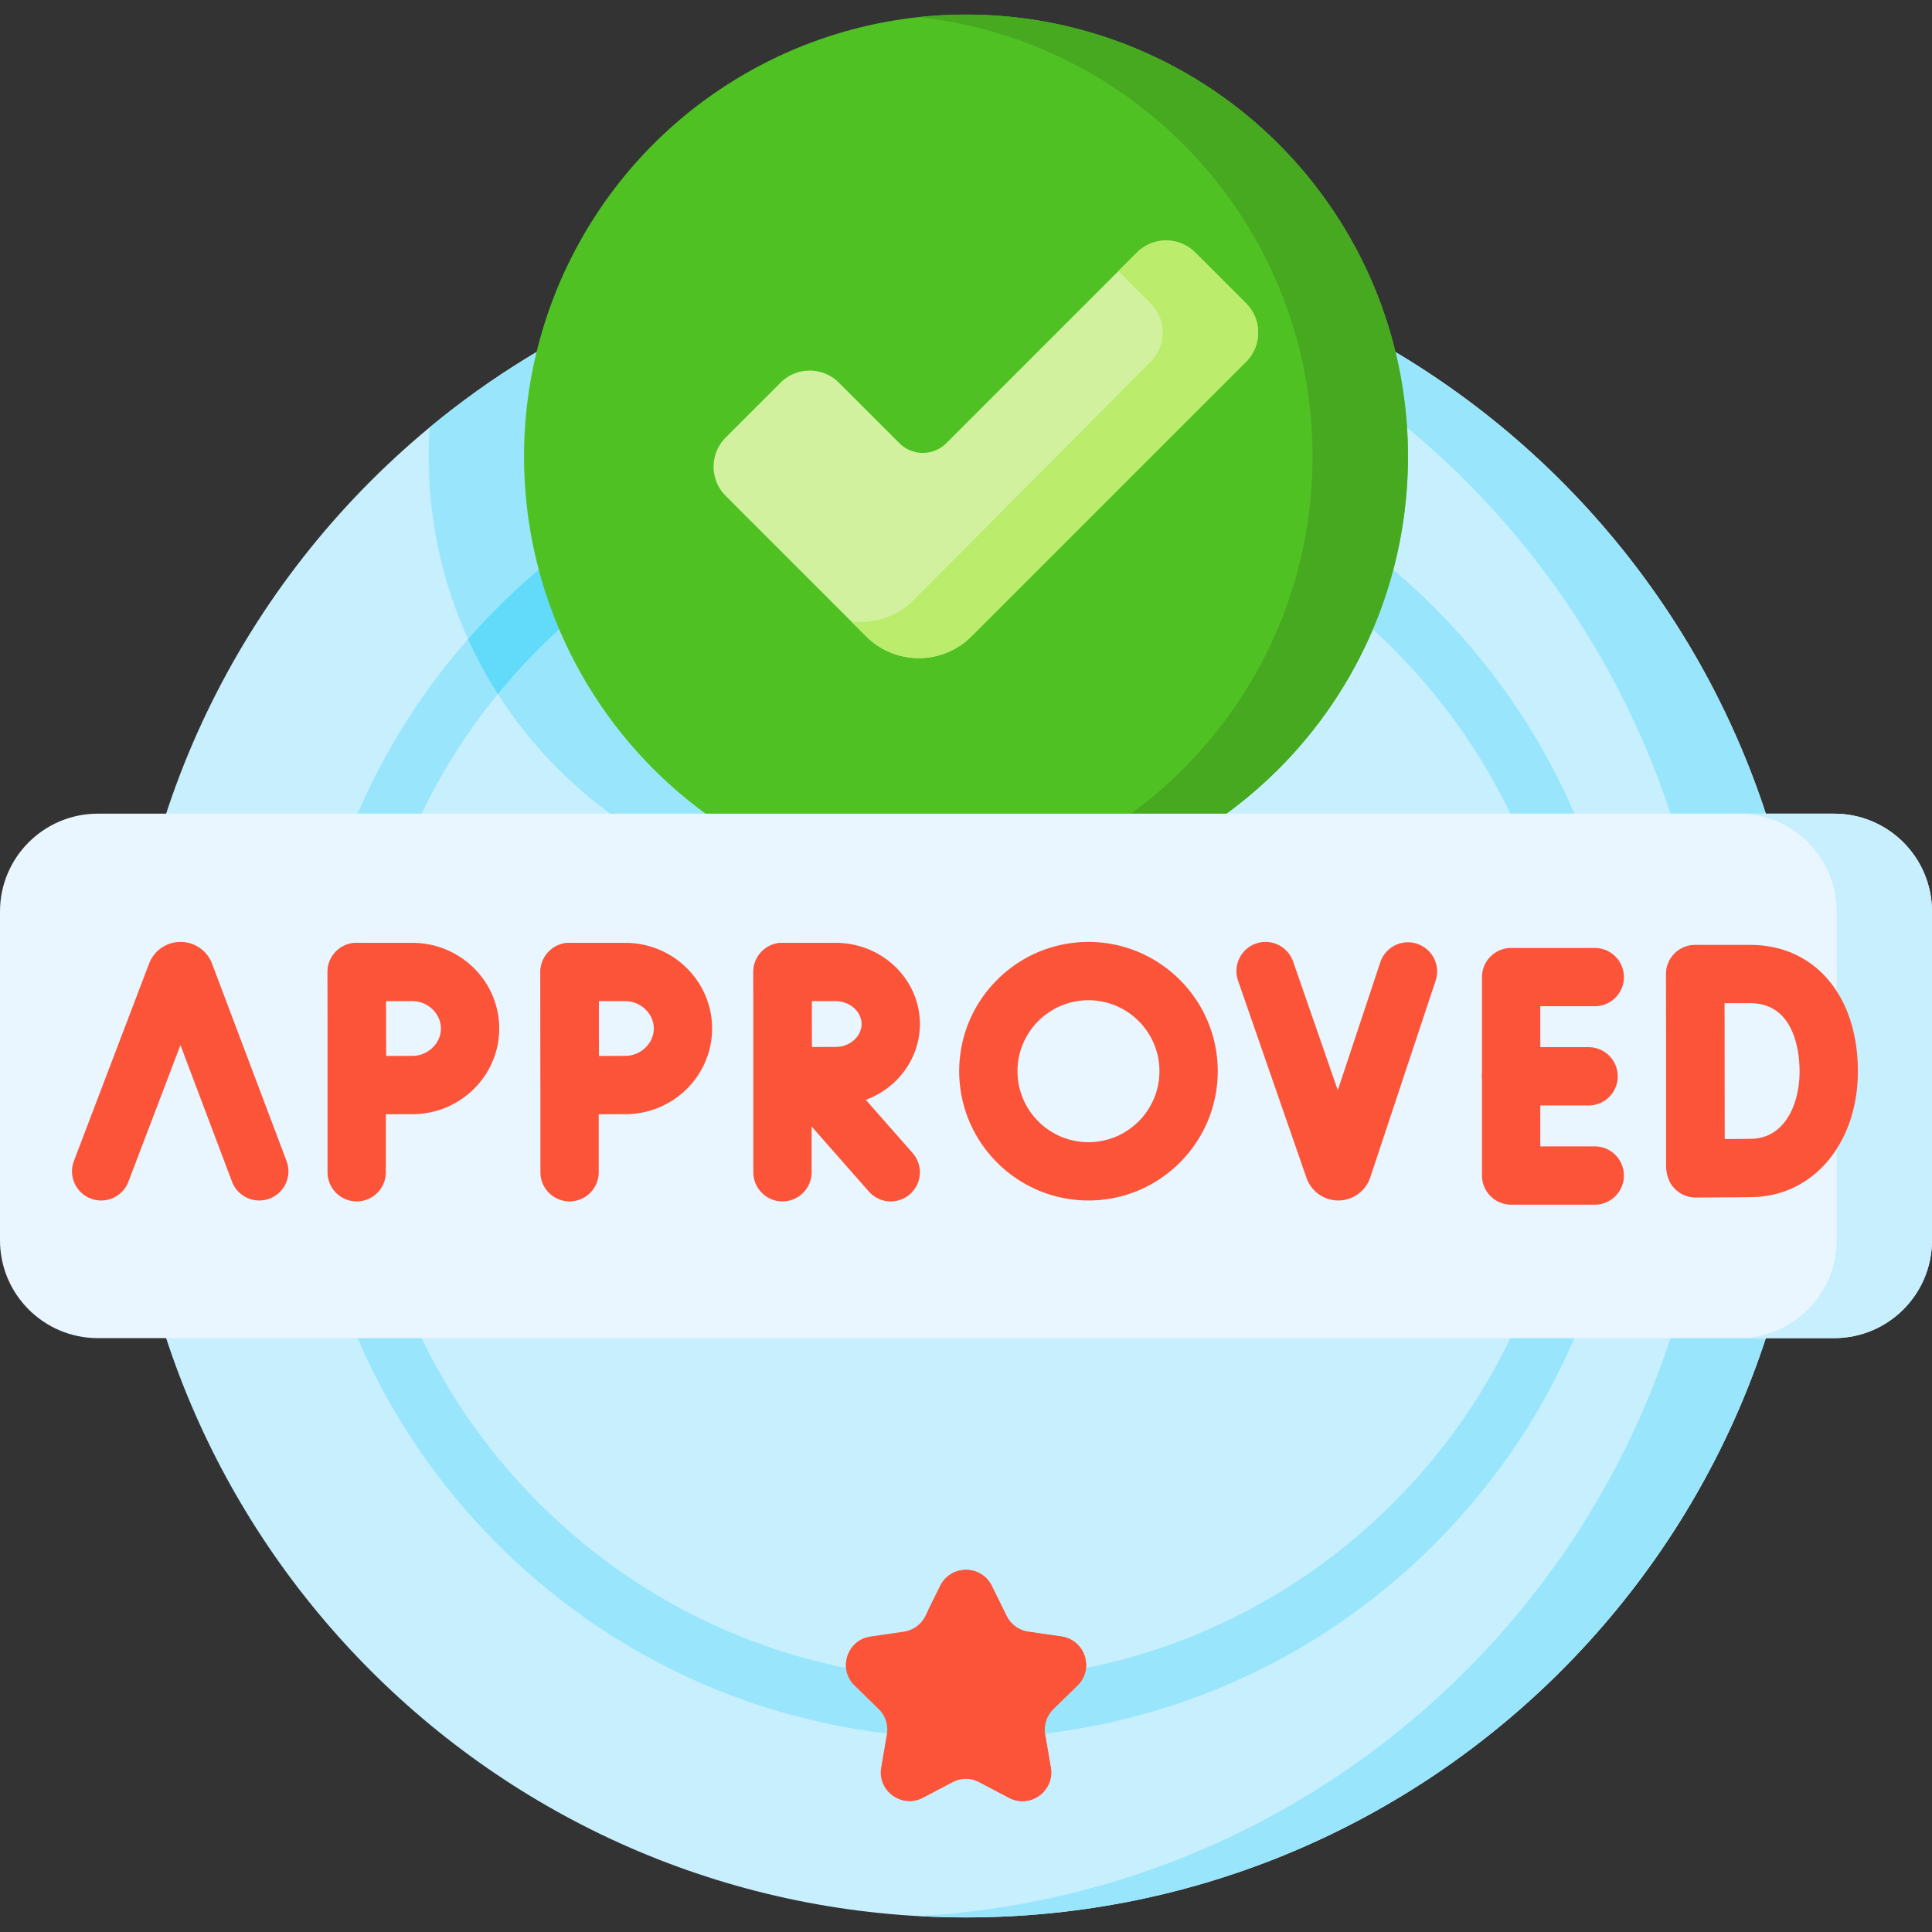
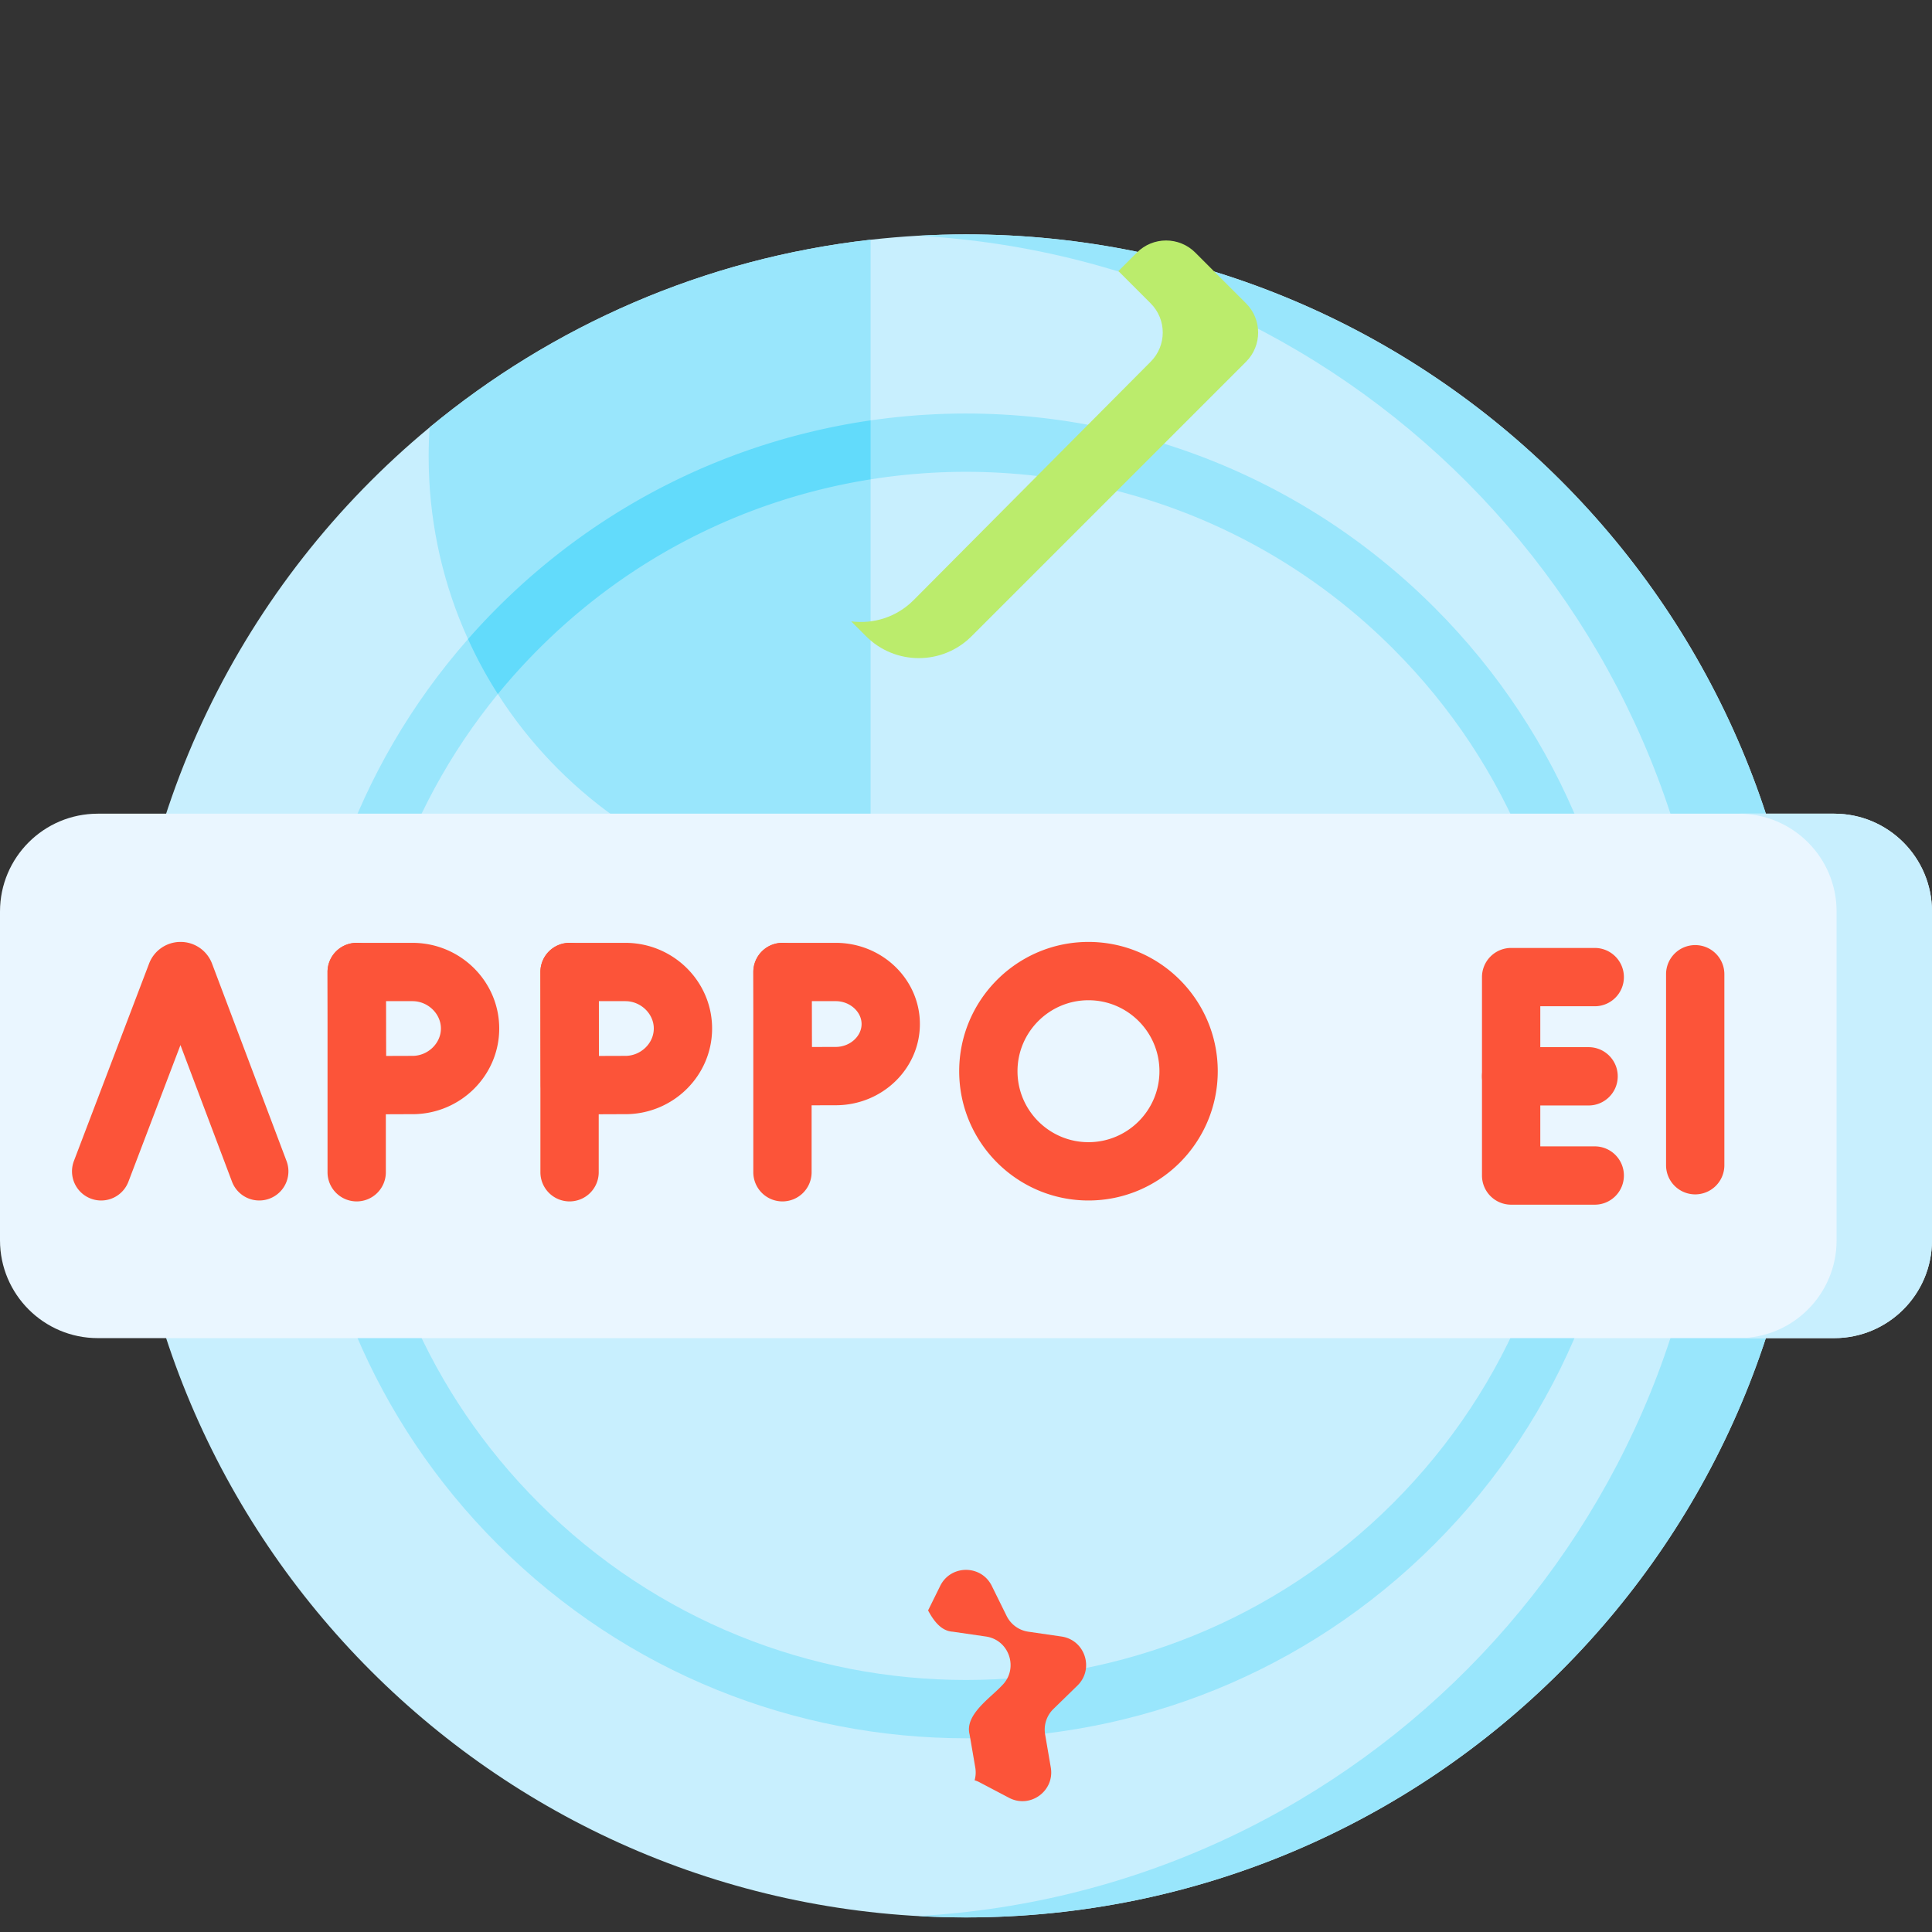
<svg xmlns="http://www.w3.org/2000/svg" version="1.1" width="512" height="512" x="0" y="0" viewBox="0 0 497 497" style="enable-background:new 0 0 512 512" xml:space="preserve" class="">
  <rect x="0" y="0" width="497" height="497" fill="#333333" stroke="none" />
  <g>
    <path fill="#c8effe" d="M464.98 276.771c0 119.56-96.92 216.48-216.48 216.48s-216.48-96.92-216.48-216.48c0-67.13 30.55-127.12 78.5-166.83 31.54-26.1 70.6-43.44 113.44-48.27 8.05-.91 16.24-1.38 24.54-1.38 119.56 0 216.48 96.92 216.48 216.48z" opacity="1" data-original="#c8effe" class="" />
    <path fill="#99e6fc" d="M248.5 60.295c-4.119 0-8.208.126-12.271.353 113.846 6.363 204.206 100.685 204.206 216.123s-90.359 209.76-204.206 216.123c4.062.227 8.151.353 12.271.353 119.557 0 216.476-96.92 216.476-216.476S368.057 60.295 248.5 60.295zM223.96 61.671v169.46c-62.79 0-113.69-50.9-113.69-113.69 0-2.52.08-5.02.25-7.5 31.54-26.1 70.6-43.44 113.44-48.27z" opacity="1" data-original="#99e6fc" class="" />
-     <path fill="#99e6fc" d="M368.99 156.28c-39.53-39.53-93.65-55.57-145.03-48.14-35.11 5.09-68.94 21.13-95.95 48.14-2.64 2.64-5.18 5.35-7.61 8.12-58.82 66.94-56.29 168.96 7.61 232.86 66.55 66.54 174.43 66.54 240.98 0 66.54-66.54 66.54-174.43 0-240.98zm-10.61 230.37c-60.68 60.69-159.08 60.69-219.76 0-56.94-56.93-60.46-147.07-10.55-208.11 3.29-4.01 6.8-7.9 10.55-11.65 24.08-24.09 54.1-38.61 85.34-43.58 47.5-7.55 97.82 6.97 134.42 43.58 60.69 60.69 60.69 159.08 0 219.76z" opacity="1" data-original="#99e6fc" class="" />
+     <path fill="#99e6fc" d="M368.99 156.28c-39.53-39.53-93.65-55.57-145.03-48.14-35.11 5.09-68.94 21.13-95.95 48.14-2.64 2.64-5.18 5.35-7.61 8.12-58.82 66.94-56.29 168.96 7.61 232.86 66.55 66.54 174.43 66.54 240.98 0 66.54-66.54 66.54-174.43 0-240.98m-10.61 230.37c-60.68 60.69-159.08 60.69-219.76 0-56.94-56.93-60.46-147.07-10.55-208.11 3.29-4.01 6.8-7.9 10.55-11.65 24.08-24.09 54.1-38.61 85.34-43.58 47.5-7.55 97.82 6.97 134.42 43.58 60.69 60.69 60.69 159.08 0 219.76z" opacity="1" data-original="#99e6fc" class="" />
    <path fill="#62dbfb" d="M223.96 108.14v15.17c-31.24 4.97-61.26 19.49-85.34 43.58-3.75 3.75-7.26 7.64-10.55 11.65a112.04 112.04 0 0 1-7.67-14.14c2.43-2.77 4.97-5.48 7.61-8.12 27.01-27.01 60.84-43.05 95.95-48.14z" opacity="1" data-original="#62dbfb" />
-     <circle cx="248.5" cy="117.442" r="113.694" fill="#4fc123" opacity="1" data-original="#4fc123" />
-     <path fill="#47a920" d="M248.5 3.749c-4.146 0-8.239.228-12.271.661 57.02 6.12 101.423 54.388 101.423 113.033s-44.404 106.913-101.423 113.033c4.031.433 8.124.661 12.271.661 62.791 0 113.694-50.902 113.694-113.694S311.291 3.749 248.5 3.749z" opacity="1" data-original="#47a920" />
-     <path fill="#d1f19e" d="m231.367 114.006-15.56-15.56c-4.149-4.149-10.875-4.149-15.023 0l-14.098 14.098c-4.149 4.149-4.149 10.875 0 15.023l36.119 36.119c7.486 7.486 19.622 7.486 27.108 0l70.629-70.629c4.149-4.149 4.149-10.875 0-15.023l-13.058-13.058c-4.149-4.149-10.875-4.149-15.023 0l-49.03 49.03a8.53 8.53 0 0 1-12.064 0z" opacity="1" data-original="#d1f19e" />
    <path fill="#bbec6c" d="m320.542 78.034-13.058-13.058c-4.148-4.149-10.875-4.149-15.023 0l-4.759 4.759 8.299 8.299c4.149 4.149 4.149 10.875 0 15.023l-61.011 61.354c-4.373 4.373-10.331 6.172-16.024 5.435l3.839 3.839c7.486 7.486 19.622 7.486 27.108 0l70.629-70.629c4.149-4.147 4.149-10.873 0-15.022z" opacity="1" data-original="#bbec6c" />
    <path fill="#eaf6ff" d="M471.832 344.228H25.168C11.268 344.228 0 332.96 0 319.06v-84.576c0-13.9 11.268-25.168 25.168-25.168h446.663c13.9 0 25.168 11.268 25.168 25.168v84.576c.001 13.9-11.267 25.168-25.167 25.168z" opacity="1" data-original="#eaf6ff" class="" />
    <path fill="#c8effe" d="M471.832 209.315h-24.541c13.9 0 25.168 11.268 25.168 25.168v84.576c0 13.9-11.268 25.168-25.168 25.168h24.541c13.9 0 25.168-11.268 25.168-25.168v-84.576c0-13.9-11.268-25.168-25.168-25.168z" opacity="1" data-original="#c8effe" class="" />
-     <path fill="#fc5439" d="m255.137 407.97 3.815 7.729a7.4 7.4 0 0 0 5.573 4.049l8.53 1.239c6.071.882 8.495 8.343 4.102 12.625l-6.172 6.016a7.404 7.404 0 0 0-2.129 6.551l1.457 8.495c1.037 6.047-5.309 10.658-10.74 7.803l-7.629-4.011a7.4 7.4 0 0 0-6.889 0l-7.629 4.011c-5.43 2.855-11.777-1.756-10.74-7.803l1.457-8.495a7.399 7.399 0 0 0-2.129-6.551l-6.172-6.016c-4.393-4.282-1.969-11.743 4.102-12.625l8.53-1.239a7.4 7.4 0 0 0 5.573-4.049l3.815-7.729c2.716-5.501 10.56-5.501 13.275 0z" opacity="1" data-original="#ffd15b" class="" />
    <path fill="#fc5439" d="m273.055 420.988-8.53-1.24a7.402 7.402 0 0 1-5.573-4.049l-3.815-7.729c-2.715-5.501-10.56-5.501-13.275 0l-3.113 6.307c1.501 2.812 3.431 5.302 6.348 5.471l8.53 1.24c6.071.882 8.495 8.343 4.102 12.625-2.883 3.14-9.629 7.5-8.301 12.568l1.457 8.495c.2 1.167.12 2.278-.17 3.295.419.132.833.288 1.229.497l7.629 4.011c5.43 2.855 11.777-1.756 10.74-7.803l-1.457-8.495a7.402 7.402 0 0 1 2.129-6.552l6.172-6.016c4.393-4.282 1.969-11.743-4.102-12.625zM26.022 308.824a7.5 7.5 0 0 1-7.007-10.171l19.343-50.789a8.637 8.637 0 0 1 8.082-5.557h.008a8.636 8.636 0 0 1 8.015 5.369l.082.206 19.167 50.791a7.5 7.5 0 0 1-14.034 5.297l-13.257-35.13-13.388 35.151a7.505 7.505 0 0 1-7.011 4.833zM410.243 309.9h-21.508a7.5 7.5 0 0 1-7.5-7.5v-51.044a7.5 7.5 0 0 1 7.5-7.5h21.508c4.142 0 7.5 3.357 7.5 7.5s-3.358 7.5-7.5 7.5h-14.008V294.9h14.008c4.142 0 7.5 3.357 7.5 7.5s-3.358 7.5-7.5 7.5z" opacity="1" data-original="#feb137" class="" />
    <path fill="#fc5439" d="M408.657 284.378h-19.922c-4.142 0-7.5-3.357-7.5-7.5s3.358-7.5 7.5-7.5h19.922c4.142 0 7.5 3.357 7.5 7.5s-3.358 7.5-7.5 7.5zM436.087 307.248a7.5 7.5 0 0 1-7.5-7.5v-49.126c0-4.143 3.358-7.5 7.5-7.5s7.5 3.357 7.5 7.5v49.126a7.5 7.5 0 0 1-7.5 7.5z" opacity="1" data-original="#feb137" class="" />
-     <path fill="#fc5439" d="M436.188 308.061a7.502 7.502 0 0 1-7.5-7.473s-.065-18.127-.065-25.078c0-5.699-.036-24.925-.036-24.926a7.5 7.5 0 0 1 7.5-7.514h14.158c16.561 0 27.688 13.059 27.688 32.495 0 18.489-11.415 32.108-27.143 32.384-4.042.07-14.145.109-14.573.111l-.029.001zm7.412-49.991c.01 6.053.023 14.086.023 17.439 0 3.998.021 11.702.04 17.511 2.6-.018 5.262-.041 6.866-.069 8.568-.149 12.404-8.84 12.404-17.386 0-4.104-.915-17.495-12.688-17.495zM344.272 308.822a8.667 8.667 0 0 1-8.163-5.766l-17.63-50.79a7.5 7.5 0 0 1 4.626-9.544 7.497 7.497 0 0 1 9.545 4.626l11.491 33.105 10.935-32.916a7.498 7.498 0 0 1 9.482-4.753 7.5 7.5 0 0 1 4.753 9.481l-16.82 50.632c-1.205 3.54-4.478 5.9-8.163 5.924l-.056.001zM229.14 309.058a7.48 7.48 0 0 1-5.633-2.545l-21.639-24.587a7.5 7.5 0 1 1 11.26-9.91l21.639 24.587a7.499 7.499 0 0 1-5.627 12.455z" opacity="1" data-original="#feb137" class="" />
    <path fill="#fc5439" d="M201.285 309.058a7.5 7.5 0 0 1-7.5-7.5v-51.515c0-4.143 3.358-7.5 7.5-7.5s7.5 3.357 7.5 7.5v51.515a7.5 7.5 0 0 1-7.5 7.5z" opacity="1" data-original="#feb137" class="" />
    <path fill="#fc5439" d="M201.396 284.378a7.5 7.5 0 0 1-7.499-7.453s-.061-9.754-.061-13.494c0-3.055-.034-13.361-.034-13.363a7.502 7.502 0 0 1 7.5-7.524h13.689c11.936 0 21.646 9.37 21.646 20.888s-9.71 20.889-21.646 20.889c-3.787 0-13.546.059-13.549.059-.015-.002-.03-.002-.046-.002zm7.429-26.835c.006 2.373.012 4.688.012 5.888 0 1.4.009 3.649.02 5.908 2.334-.011 4.675-.02 6.135-.02 3.602 0 6.646-2.696 6.646-5.889 0-3.191-3.043-5.888-6.646-5.888h-6.167zM91.757 309.058a7.5 7.5 0 0 1-7.5-7.5v-51.515c0-4.143 3.358-7.5 7.5-7.5s7.5 3.357 7.5 7.5v51.515a7.5 7.5 0 0 1-7.5 7.5z" opacity="1" data-original="#feb137" class="" />
    <path fill="#fc5439" d="M91.857 286.682a7.502 7.502 0 0 1-7.5-7.454s-.064-10.587-.064-14.647c0-3.317-.036-14.512-.036-14.514a7.501 7.501 0 0 1 7.5-7.523h14.344c12.309 0 22.322 9.886 22.322 22.037s-10.014 22.038-22.322 22.038c-3.969 0-14.197.063-14.197.063h-.047zm7.422-29.139c.007 2.794.014 5.626.014 7.037 0 1.654.011 4.398.023 7.061 2.561-.012 5.181-.022 6.785-.022 3.969 0 7.322-3.223 7.322-7.038 0-3.814-3.353-7.037-7.322-7.037h-6.822zM146.519 309.058a7.5 7.5 0 0 1-7.5-7.5v-51.515c0-4.143 3.358-7.5 7.5-7.5s7.5 3.357 7.5 7.5v51.515a7.5 7.5 0 0 1-7.5 7.5z" opacity="1" data-original="#feb137" class="" />
    <path fill="#fc5439" d="M146.619 286.682a7.502 7.502 0 0 1-7.5-7.454s-.064-10.587-.064-14.647c0-3.317-.036-14.512-.036-14.514a7.501 7.501 0 0 1 7.5-7.523h14.344c12.309 0 22.322 9.886 22.322 22.037s-10.014 22.038-22.322 22.038c-3.969 0-14.197.063-14.197.063h-.047zm7.422-29.139c.007 2.794.014 5.626.014 7.037 0 1.654.011 4.398.023 7.061 2.561-.012 5.181-.022 6.785-.022 3.969 0 7.322-3.223 7.322-7.038 0-3.814-3.353-7.037-7.322-7.037h-6.822zM280.005 308.822c-18.338 0-33.257-14.919-33.257-33.257 0-18.339 14.919-33.258 33.257-33.258s33.257 14.919 33.257 33.258c0 18.338-14.919 33.257-33.257 33.257zm0-51.514c-10.067 0-18.257 8.19-18.257 18.258 0 10.066 8.19 18.257 18.257 18.257s18.257-8.19 18.257-18.257c0-10.068-8.19-18.258-18.257-18.258z" opacity="1" data-original="#feb137" class="" />
  </g>
</svg>